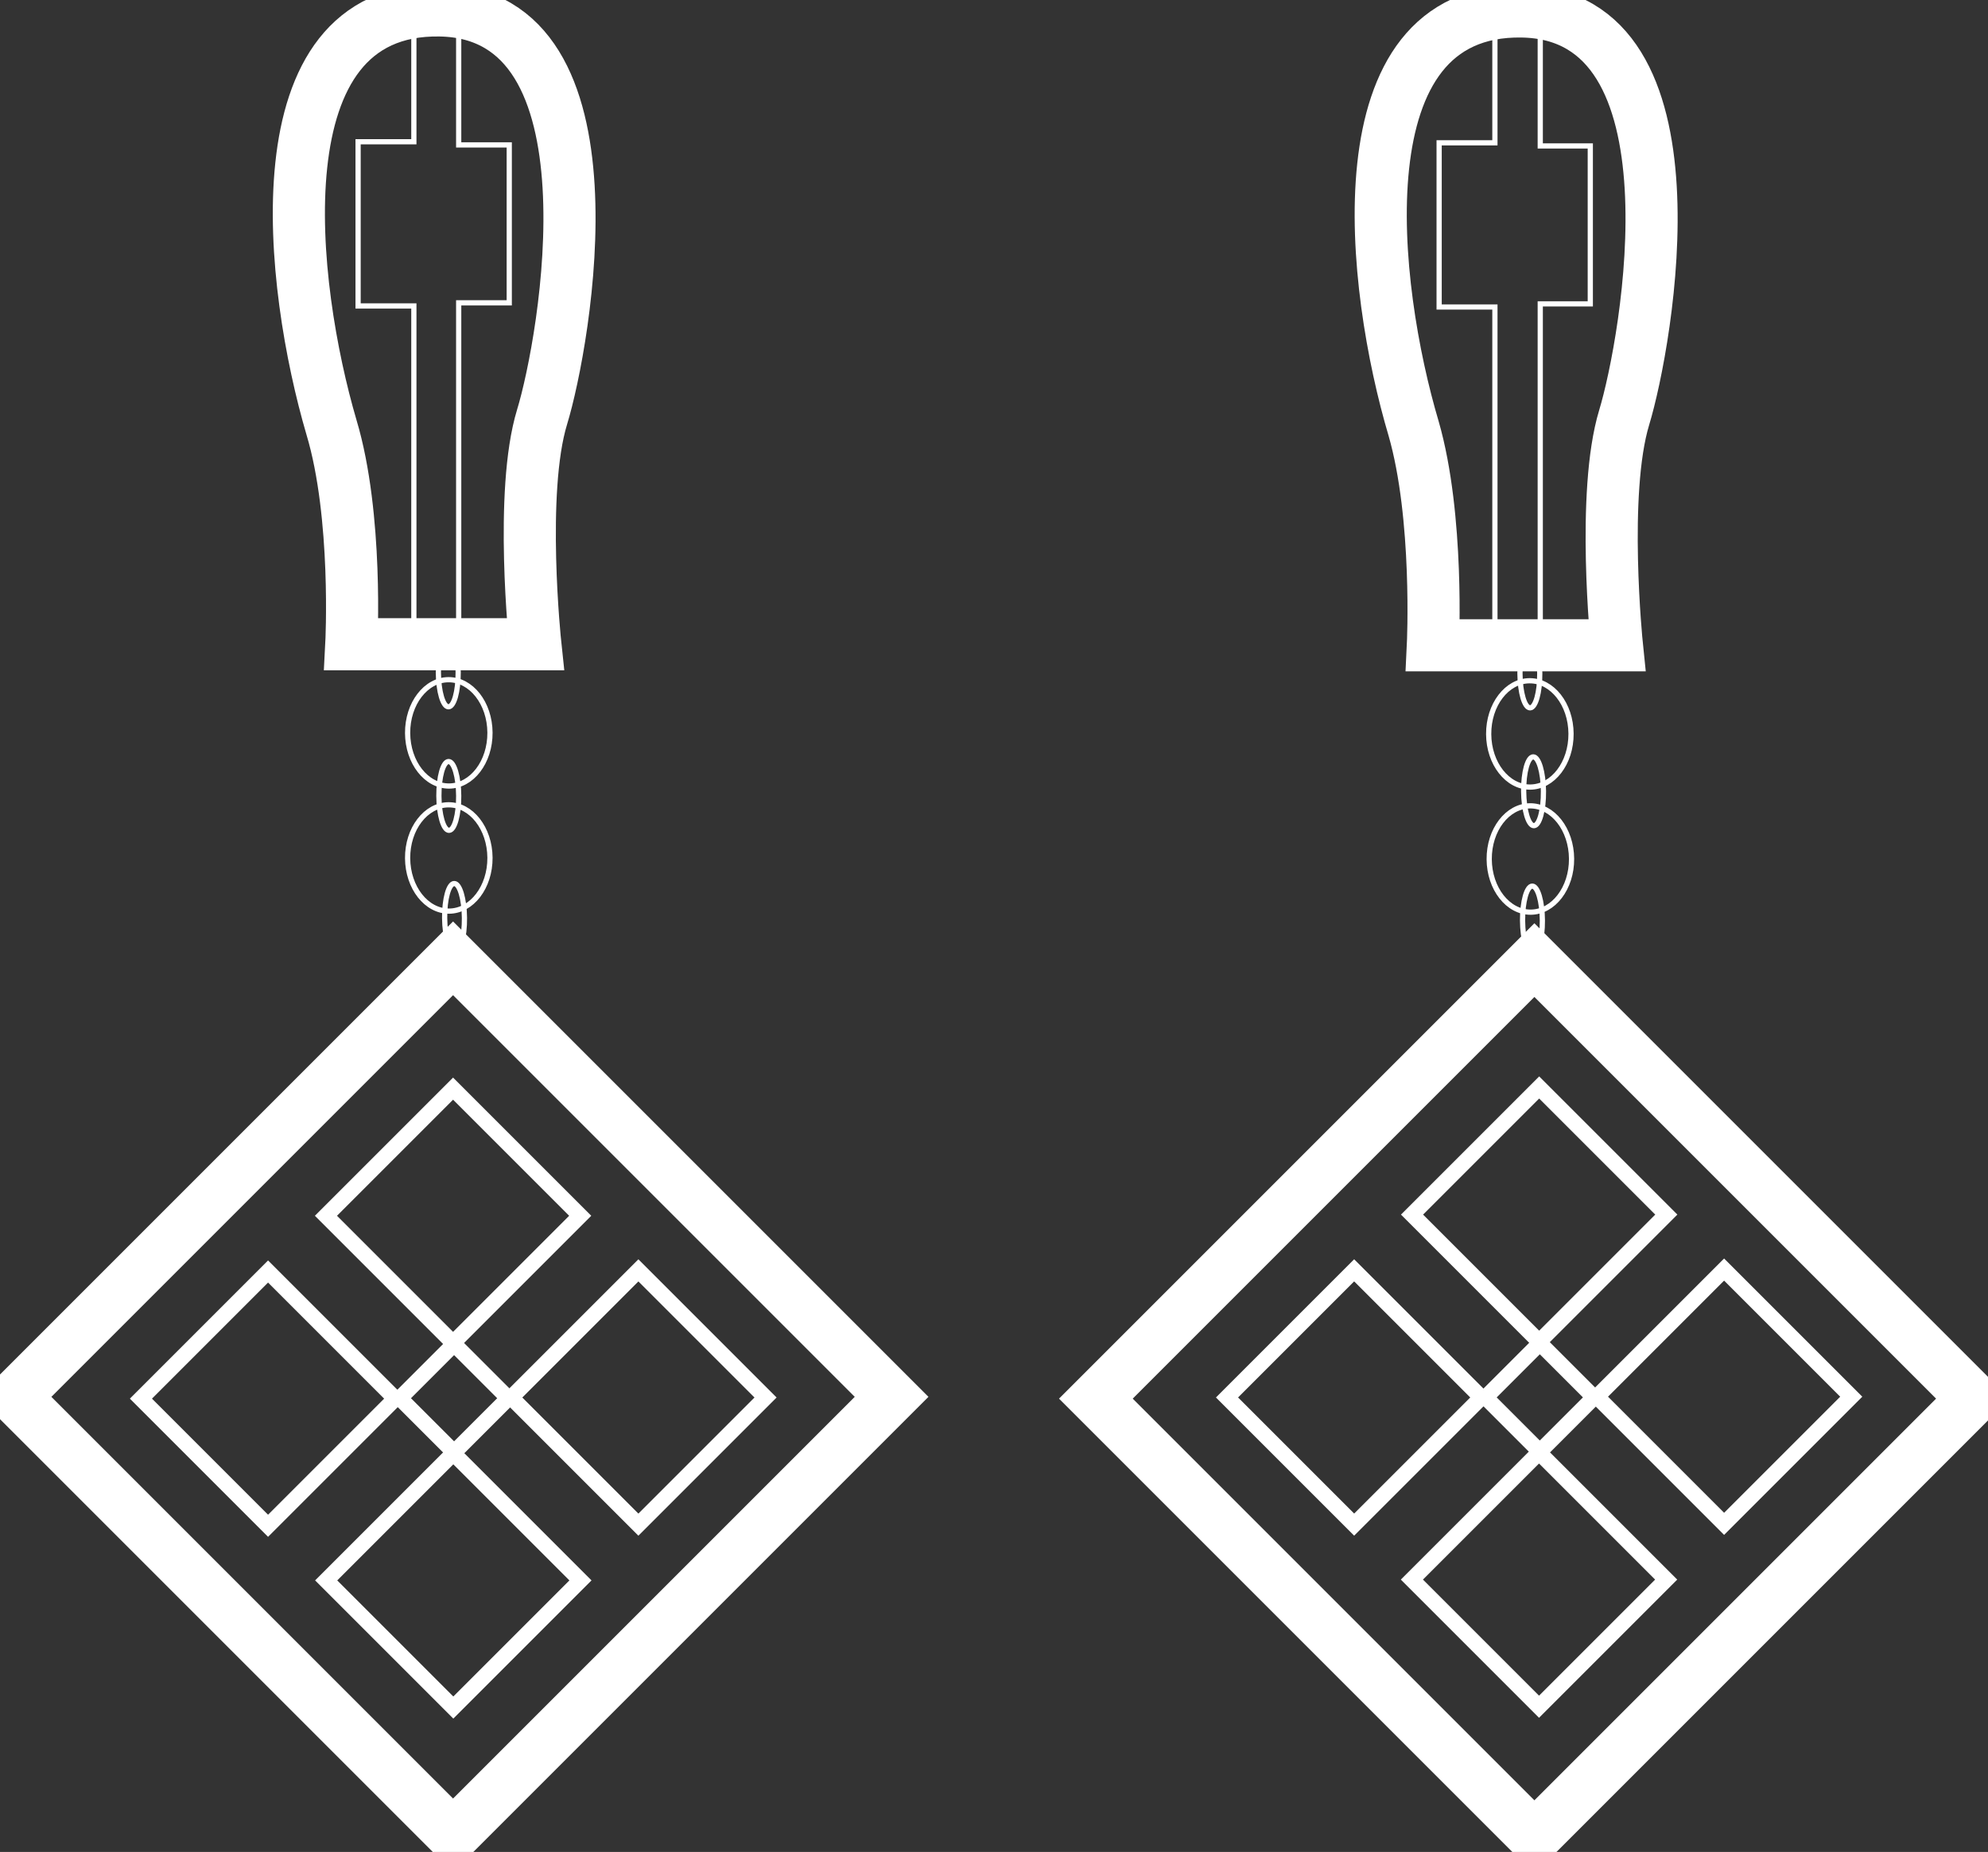
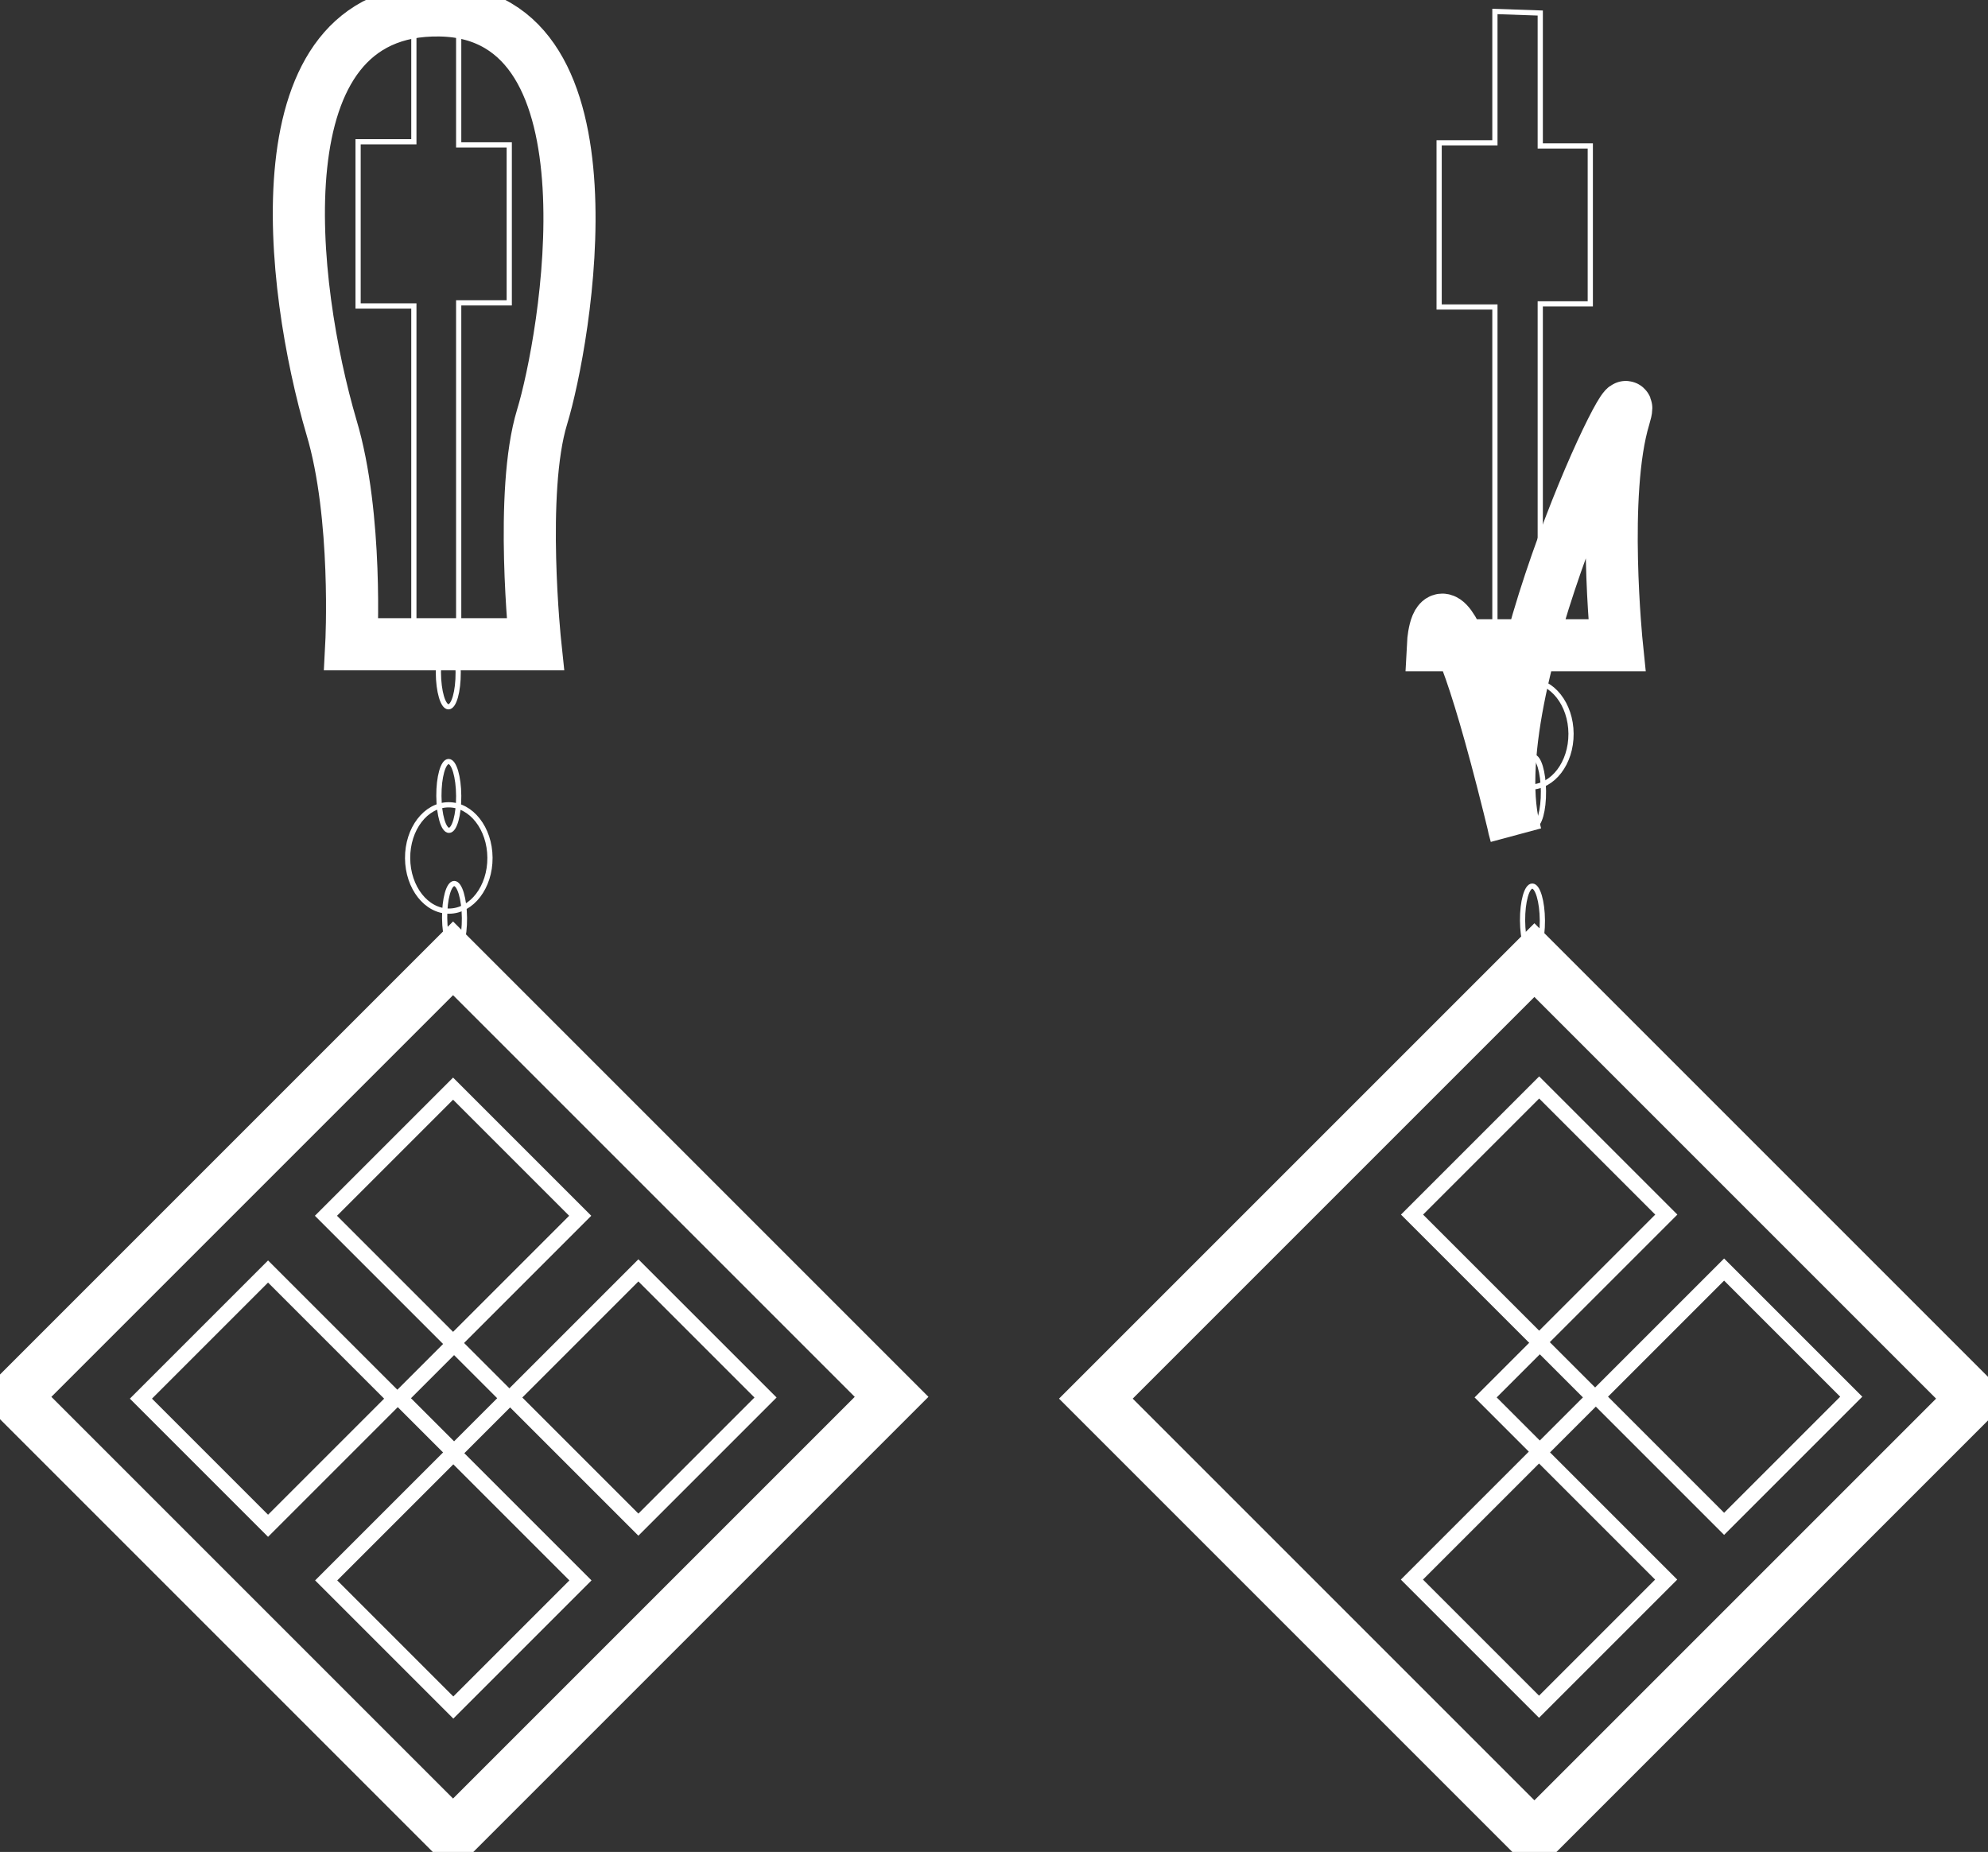
<svg xmlns="http://www.w3.org/2000/svg" version="1.1" id="Layer_1" x="0px" y="0px" viewBox="0 0 381.4 355.3" style="enable-background:new 0 0 381.4 355.3;" xml:space="preserve">
  <rect x="0" y="0" width="381.4" height="355.3" fill="#333333" stroke="none" />
  <style type="text/css">
	
	.st0{fill:none;stroke:#ffffff;stroke-width:10;stroke-miterlimit:10;}
	.st1{fill:none;stroke:#ffffff;stroke-miterlimit:10;}
	.st2{fill:none;stroke:#ffffff;stroke-width:3;stroke-miterlimit:10;}

</style>
  <title>Asset 124</title>
  <g id="Layer_2">
    <g id="Layer_2-2">
      <path class="st0" d="M67.4,123.6h35.3c0,0-3.1-29.2,1.3-43.6S119.7,2.6,84.4,2S55.7,55.1,63.6,82C68.7,99,67.4,123.6,67.4,123.6z" />
      <ellipse transform="matrix(1 -6.108614e-03 6.108614e-03 1 -1.004 0.529)" class="st1" cx="86.1" cy="164.6" rx="7.9" ry="10.2" />
-       <ellipse transform="matrix(1 -6.108614e-03 6.108614e-03 1 -0.857 0.528)" class="st1" cx="86.1" cy="140.6" rx="7.9" ry="10.2" />
      <ellipse transform="matrix(1 -6.108614e-03 6.108614e-03 1 -0.931 0.529)" class="st1" cx="86.1" cy="152.7" rx="1.9" ry="6.6" />
      <ellipse transform="matrix(1 -6.108614e-03 6.108614e-03 1 -0.786 0.528)" class="st1" cx="86" cy="129" rx="1.9" ry="6.6" />
      <ellipse transform="matrix(1 -9.999500e-03 9.999500e-03 1 -1.756 0.881)" class="st1" cx="87.2" cy="176.1" rx="1.9" ry="6.6" />
      <rect x="27.5" y="208.5" transform="matrix(0.707 -0.707 0.707 0.707 -164.066 140.022)" class="st0" width="119" height="119" />
      <polyline class="st1" points="79.4,123.6 79.4,58.7 68.7,58.7 68.7,27.2 79.4,27.2 79.4,2 88,2.3 88,27.8 97.7,27.8 97.7,58.1     88,58.1 88,122.4   " />
-       <path class="st0" d="M274.9,123.8h35.3c0,0-3-29.2,1.4-43.7s15.7-77.3-19.6-77.9s-28.8,53.1-20.8,80    C276.1,99.2,274.9,123.8,274.9,123.8z" />
-       <ellipse transform="matrix(1 -6.108614e-03 6.108614e-03 1 -1.001 1.796)" class="st1" cx="293.6" cy="164.8" rx="7.9" ry="10.2" />
+       <path class="st0" d="M274.9,123.8h35.3c0,0-3-29.2,1.4-43.7s-28.8,53.1-20.8,80    C276.1,99.2,274.9,123.8,274.9,123.8z" />
      <ellipse transform="matrix(1 -6.108614e-03 6.108614e-03 1 -0.855 1.796)" class="st1" cx="293.5" cy="140.8" rx="7.9" ry="10.2" />
      <ellipse transform="matrix(1 -9.999500e-03 9.999500e-03 1 -1.503 2.95)" class="st1" cx="294.2" cy="151.8" rx="1.9" ry="6.6" />
      <ellipse transform="matrix(1 -6.108614e-03 6.108614e-03 1 -0.784 1.795)" class="st1" cx="293.5" cy="129.2" rx="1.9" ry="6.6" />
      <ellipse transform="matrix(1 -6.108614e-03 6.108614e-03 1 -1.073 1.799)" class="st1" cx="294" cy="176.6" rx="1.9" ry="6.6" />
      <rect x="234.9" y="208.8" transform="matrix(0.707 -0.707 0.707 0.707 -103.451 286.784)" class="st0" width="119" height="119" />
      <polyline class="st1" points="286.8,123.8 286.8,58.9 276.1,58.9 276.1,27.4 286.8,27.4 286.8,2.2 295.5,2.5 295.5,28 305.1,28     305.1,58.3 295.5,58.3 295.5,122.6   " />
    </g>
  </g>
  <g id="Layer_2_1_">
    <g id="Layer_6">
      <rect x="79.8" y="260.9" transform="matrix(0.707 -0.707 0.707 0.707 -164.151 140.216)" class="st2" width="14.7" height="14.7" />
      <rect x="69.7" y="216" transform="matrix(0.707 -0.707 0.707 0.707 -139.458 129.816)" class="st2" width="34.5" height="34.5" />
      <rect x="105.3" y="250.9" transform="matrix(0.707 -0.707 0.707 0.707 -153.75 165.177)" class="st2" width="34.5" height="34.5" />
      <rect x="69.8" y="286" transform="matrix(0.707 -0.707 0.707 0.707 -188.973 150.352)" class="st2" width="34.5" height="34.5" />
      <rect x="34.2" y="251.1" transform="matrix(0.707 -0.707 0.707 0.707 -174.671 114.986)" class="st2" width="34.5" height="34.5" />
    </g>
  </g>
  <g id="Layer_2_2_">
    <g id="Layer_6_1_">
      <rect x="288.1" y="260.7" transform="matrix(0.707 -0.707 0.707 0.707 -102.981 287.469)" class="st2" width="14.7" height="14.7" />
      <rect x="278.1" y="215.8" transform="matrix(0.707 -0.707 0.707 0.707 -78.288 277.07)" class="st2" width="34.5" height="34.5" />
      <rect x="313.6" y="250.7" transform="matrix(0.707 -0.707 0.707 0.707 -92.58 312.431)" class="st2" width="34.5" height="34.5" />
      <rect x="278.1" y="285.8" transform="matrix(0.707 -0.707 0.707 0.707 -127.803 297.606)" class="st2" width="34.5" height="34.5" />
-       <rect x="242.6" y="250.9" transform="matrix(0.707 -0.707 0.707 0.707 -113.5 262.24)" class="st2" width="34.5" height="34.5" />
    </g>
  </g>
</svg>